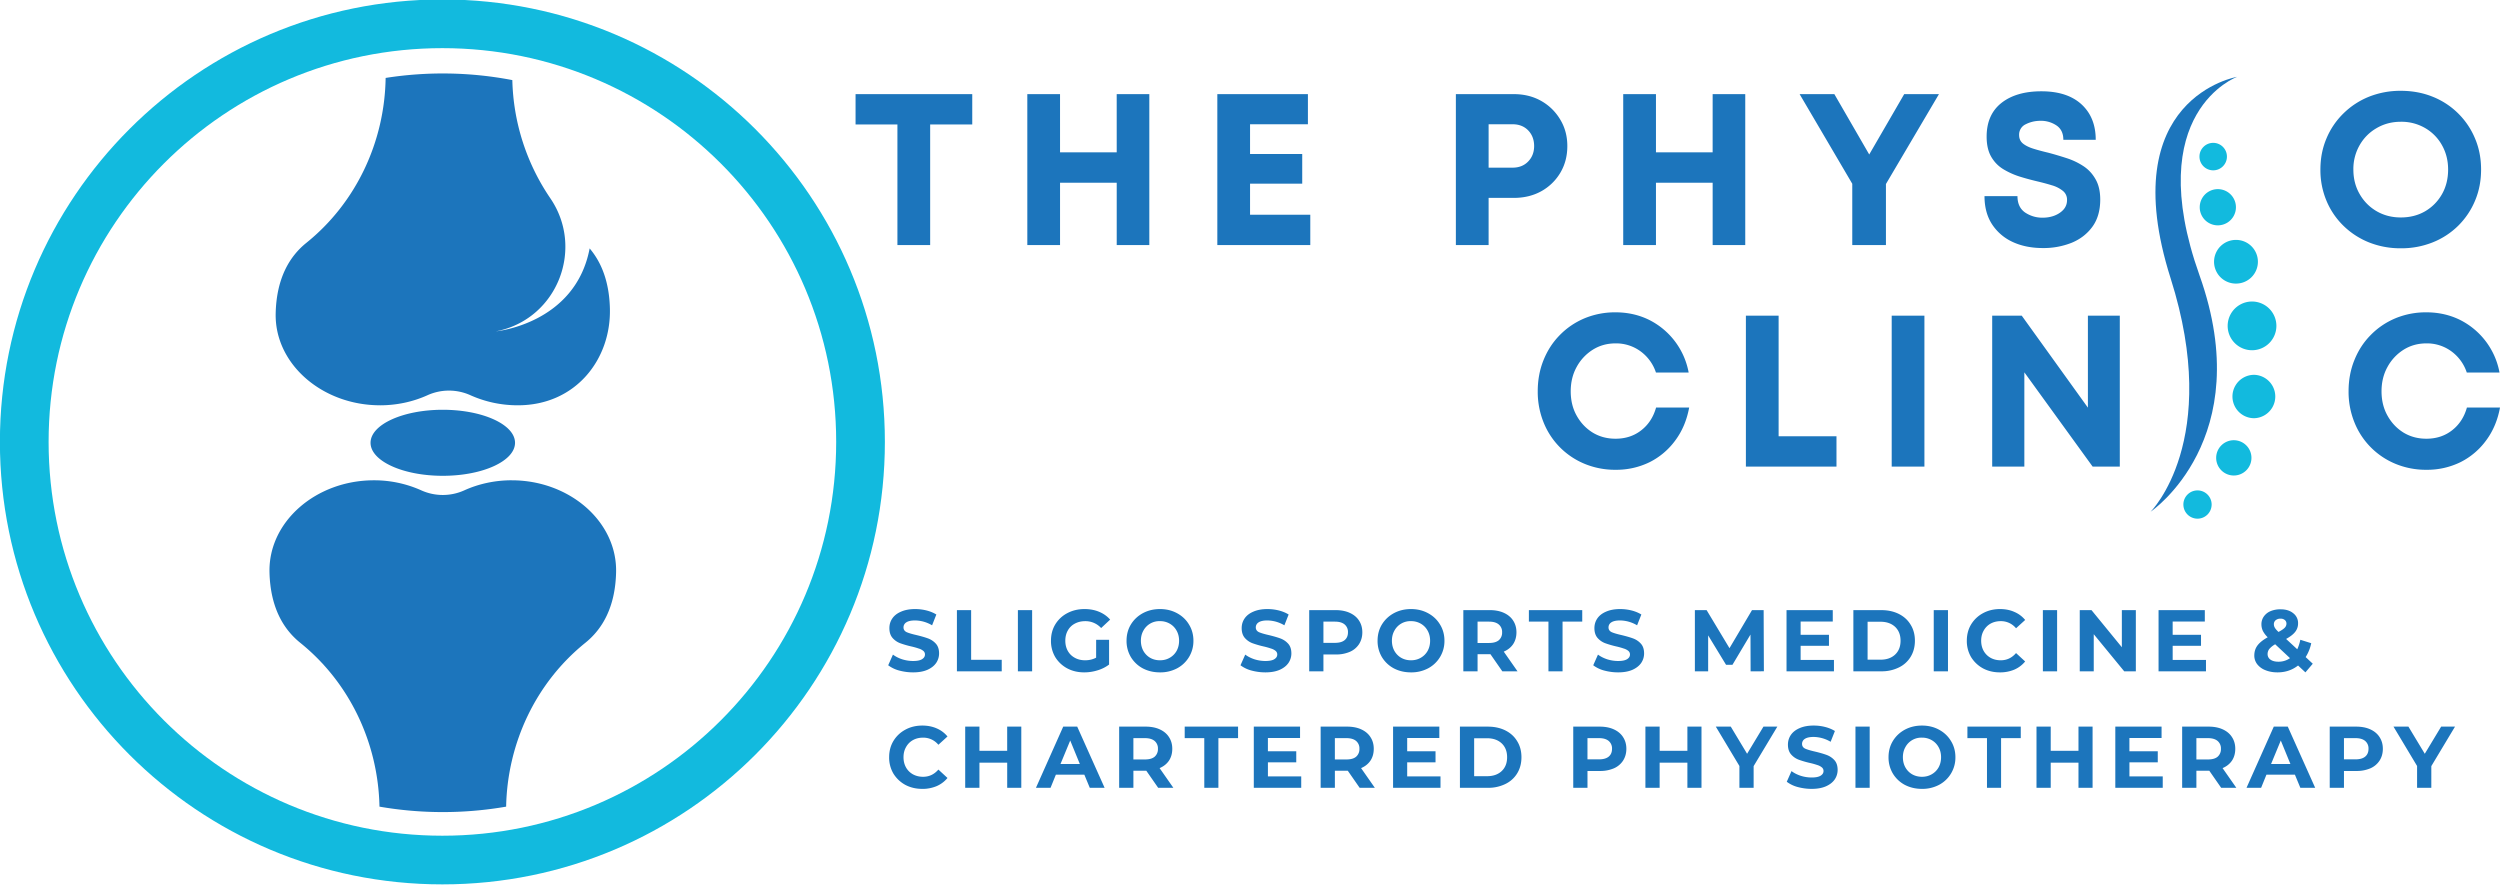
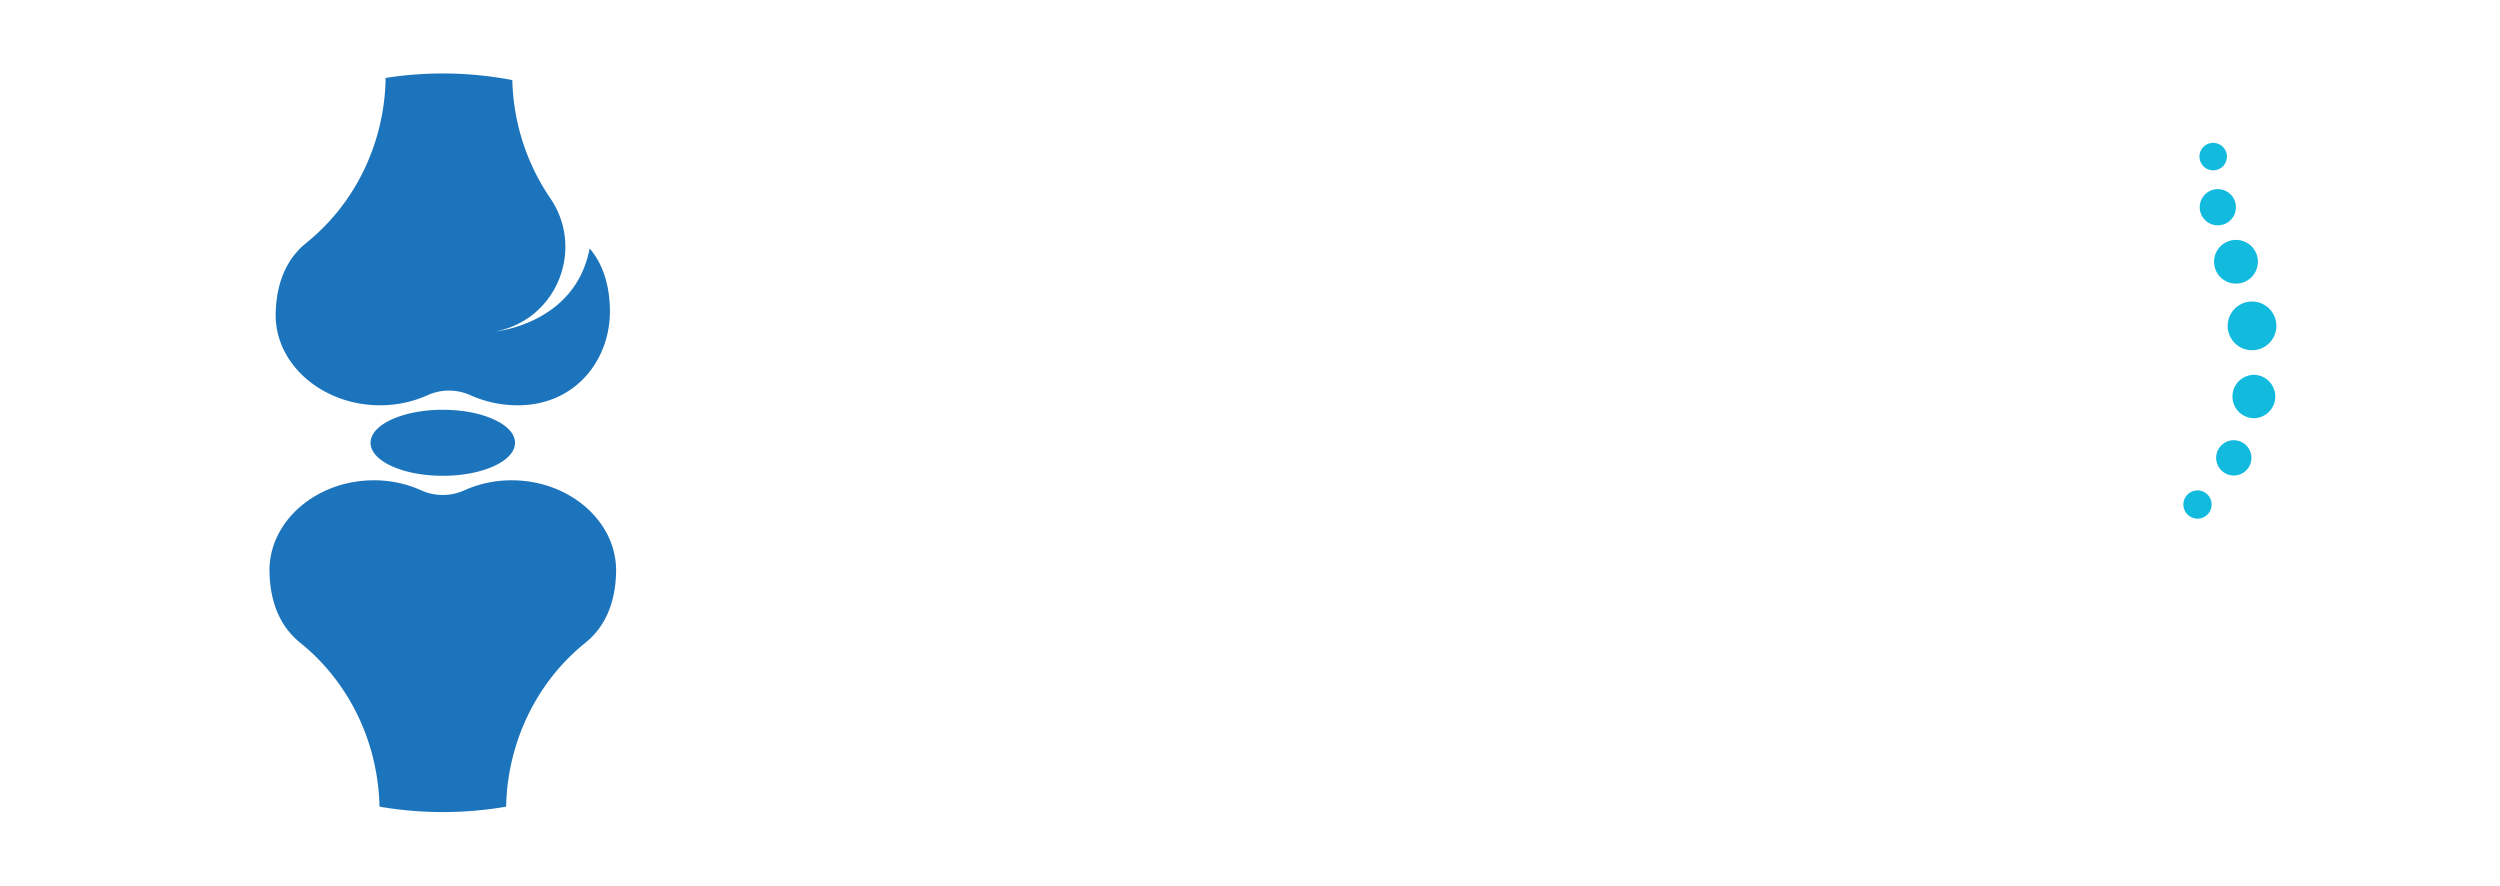
<svg xmlns="http://www.w3.org/2000/svg" width="145.384" height="51.5">
  <defs>
    <clipPath id="a">
      <path d="M17.121 102.297H134V219H17.121Zm0 0" />
    </clipPath>
    <clipPath id="b">
-       <path d="M300 112.46h13V170h-13zm0 0" />
-     </clipPath>
+       </clipPath>
    <clipPath id="c">
      <path d="M305 121h12.316v49.809H305Zm0 0" />
    </clipPath>
  </defs>
  <path fill="#1c75bc" d="M-10.903 2.57c.995 0 1.933-.211 2.76-.585a3.033 3.033 0 0 1 2.503 0 6.7 6.7 0 0 0 2.76.584c3.351 0 5.42-2.665 5.348-5.621-.038-1.59-.507-2.71-1.178-3.502C.461-2.17-4.159-1.73-4.159-1.73l.143-.031c3.448-.764 5.01-4.805 3.012-7.72a12.714 12.714 0 0 1-2.202-6.861 21.418 21.418 0 0 0-7.368-.126c-.057 3.715-1.71 7.254-4.608 9.589-.979.787-1.737 2.056-1.786 4.094-.072 2.956 2.715 5.354 6.065 5.354zm7.665 4.36c-.995 0-1.933.211-2.76.585-.795.36-1.709.36-2.504 0a6.694 6.694 0 0 0-2.76-.584c-3.35 0-6.137 2.398-6.066 5.354.05 2.036.807 3.305 1.786 4.094 2.882 2.32 4.534 5.836 4.61 9.53a21.604 21.604 0 0 0 7.366 0c.074-3.694 1.726-7.21 4.608-9.53.98-.79 1.738-2.058 1.786-4.094.07-2.956-2.717-5.354-6.066-5.354Zm-8.213-2.18c0 1.06 1.88 1.92 4.201 1.92 2.32 0 4.201-.86 4.201-1.92s-1.88-1.92-4.201-1.92c-2.32 0-4.201.86-4.201 1.92" style="stroke-width:.441" transform="translate(33 21)" />
  <g clip-path="url(#a)" transform="translate(-7.556 -45.147) scale(.441)">
-     <path fill="#12bade" d="M75.469 212.578c-28.68 0-51.926-23.25-51.926-51.93s23.246-51.925 51.926-51.925c28.68 0 51.93 23.246 51.93 51.925 0 28.68-23.25 51.93-51.93 51.93zm0-110.277c-32.227 0-58.348 26.12-58.348 58.347 0 32.227 26.121 58.348 58.348 58.348 32.226 0 58.351-26.121 58.351-58.348 0-32.226-26.125-58.347-58.351-58.347" />
-   </g>
-   <path fill="#1c75bc" d="M56.54 5.474V7.24h-2.448v7.013h-1.904V7.24h-2.434V5.474zM64.94 5.474h1.897v8.778h-1.896v-3.627h-3.296v3.627h-1.903V5.474h1.903V8.86h3.296zM72.695 12.487h3.503v1.765h-5.406V5.474h5.268v1.752h-3.365v1.73h3.034v1.724h-3.034zM88.036 5.474c.593 0 1.12.131 1.586.393.464.262.835.624 1.11 1.083.276.455.414.97.414 1.544 0 .58-.136 1.097-.407 1.552a2.944 2.944 0 0 1-1.11 1.076c-.469.258-1 .386-1.593.386h-1.468v2.744h-1.904V5.474ZM87.96 9.75c.376 0 .68-.12.91-.36.23-.237.345-.537.345-.896 0-.367-.115-.67-.344-.91-.231-.238-.535-.358-.91-.358h-1.393V9.75zM99.597 5.474h1.896v8.778h-1.896v-3.627H96.3v3.627h-1.904V5.474h1.904V8.86h3.296zM112.757 5.474l-3.083 5.227v3.551h-1.958v-3.565l-3.062-5.213h2.02l2.028 3.51 2.034-3.51zM118.805 14.425c-.672 0-1.262-.12-1.772-.359a2.84 2.84 0 0 1-1.2-1.041c-.286-.45-.427-.99-.427-1.62h1.917c0 .427.146.744.441.951a1.78 1.78 0 0 0 1.028.303c.237 0 .463-.037.675-.117.216-.083.393-.2.531-.351a.812.812 0 0 0 .207-.559.647.647 0 0 0-.241-.531 1.808 1.808 0 0 0-.635-.324c-.267-.083-.558-.16-.875-.235a15.319 15.319 0 0 1-1.007-.275 4.401 4.401 0 0 1-.959-.435c-.29-.179-.522-.42-.696-.724-.176-.307-.262-.696-.262-1.165 0-.845.284-1.497.855-1.952.574-.455 1.352-.682 2.33-.682 1.002 0 1.78.253 2.331.758.552.507.828 1.193.828 2.062h-1.883c0-.376-.134-.655-.4-.834a1.62 1.62 0 0 0-.924-.27c-.313 0-.6.068-.862.2a.662.662 0 0 0-.386.628c0 .212.078.38.235.504.155.12.36.219.613.296.257.08.54.155.849.228.334.088.677.19 1.027.303.353.11.68.262.98.455.303.19.546.445.73.766.188.317.283.717.283 1.2 0 .634-.152 1.161-.455 1.579-.304.418-.709.73-1.214.937a4.414 4.414 0 0 1-1.662.304ZM139.616 14.439a4.919 4.919 0 0 1-1.855-.345 4.528 4.528 0 0 1-1.483-.966 4.385 4.385 0 0 1-.986-1.455 4.616 4.616 0 0 1-.352-1.813c0-.652.118-1.255.352-1.807a4.402 4.402 0 0 1 .986-1.455 4.518 4.518 0 0 1 1.483-.972 4.919 4.919 0 0 1 1.855-.345c.67 0 1.29.116 1.855.345a4.448 4.448 0 0 1 2.461 2.427c.235.552.352 1.155.352 1.807 0 .653-.117 1.258-.352 1.813a4.472 4.472 0 0 1-.979 1.455 4.457 4.457 0 0 1-1.482.966 4.893 4.893 0 0 1-1.855.345zm0-1.793c.527 0 1-.12 1.413-.359.414-.243.74-.574.98-.993.237-.417.358-.896.358-1.434 0-.524-.12-.997-.359-1.42a2.617 2.617 0 0 0-.979-.994 2.741 2.741 0 0 0-1.413-.365c-.516 0-.983.122-1.4.365-.42.24-.75.571-.993.993a2.785 2.785 0 0 0-.366 1.42c0 .53.121 1.006.366 1.428.243.424.574.757.993 1 .417.24.884.359 1.4.359zM93.948 27.32a4.621 4.621 0 0 1-1.793-.345 4.35 4.35 0 0 1-2.393-2.42 4.73 4.73 0 0 1-.337-1.8c0-.651.112-1.257.337-1.813.225-.56.542-1.049.952-1.462.409-.417.89-.742 1.441-.973a4.621 4.621 0 0 1 1.793-.344c.712 0 1.365.148 1.958.441a4.29 4.29 0 0 1 2.296 3.062H96.3a2.49 2.49 0 0 0-.896-1.235 2.397 2.397 0 0 0-1.455-.462c-.493 0-.936.124-1.33.373a2.705 2.705 0 0 0-.932 1c-.23.418-.344.89-.344 1.413 0 .53.113 1 .344 1.414.23.414.54.743.931.986.395.24.838.358 1.331.358.58 0 1.078-.162 1.496-.49.418-.325.706-.766.862-1.323h1.924c-.134.727-.4 1.362-.8 1.903a4.147 4.147 0 0 1-1.49 1.269 4.403 4.403 0 0 1-1.992.448zM103.433 25.369h3.365v1.765h-5.268v-8.778h1.903zM110.009 27.134v-8.778h1.903v8.778ZM121.419 18.356h1.855v8.778h-1.58l-3.971-5.482v5.482h-1.87v-8.778h1.718l3.848 5.35zM141.102 27.32a4.621 4.621 0 0 1-1.793-.345 4.35 4.35 0 0 1-2.393-2.42 4.73 4.73 0 0 1-.338-1.8c0-.651.112-1.257.338-1.813.224-.56.541-1.049.952-1.462.408-.417.89-.742 1.44-.973a4.621 4.621 0 0 1 1.794-.344c.712 0 1.365.148 1.958.441a4.29 4.29 0 0 1 2.296 3.062h-1.903a2.49 2.49 0 0 0-.896-1.235 2.397 2.397 0 0 0-1.455-.462c-.493 0-.936.124-1.331.373a2.705 2.705 0 0 0-.931 1c-.231.418-.345.89-.345 1.413 0 .53.114 1 .345 1.414.23.414.54.743.93.986.396.24.839.358 1.332.358.579 0 1.077-.162 1.496-.49.417-.325.705-.766.862-1.323h1.924c-.134.727-.4 1.362-.8 1.903a4.147 4.147 0 0 1-1.49 1.269 4.403 4.403 0 0 1-1.992.448zM53.1 39.101c-.28 0-.555-.038-.82-.11a1.836 1.836 0 0 1-.628-.303l.276-.621c.152.115.333.207.545.276.21.065.42.096.627.096.235 0 .407-.034.518-.103.113-.07.172-.16.172-.276a.263.263 0 0 0-.103-.214.725.725 0 0 0-.256-.13 4.114 4.114 0 0 0-.413-.118 5.537 5.537 0 0 1-.67-.193 1.11 1.11 0 0 1-.44-.303c-.125-.142-.187-.333-.187-.573 0-.207.055-.393.166-.558.114-.17.284-.304.51-.4.224-.1.498-.152.82-.152.23 0 .452.028.67.083.215.055.403.134.565.234l-.248.628a1.988 1.988 0 0 0-.986-.283c-.231 0-.4.038-.51.11a.34.34 0 0 0-.166.297c0 .124.062.217.186.276.128.055.324.113.586.172.27.066.491.13.662.193.174.066.324.166.448.304.124.137.187.327.187.565a.98.98 0 0 1-.173.559c-.115.165-.288.3-.517.4-.226.096-.5.144-.82.144ZM55.648 35.481h.827v2.89h1.779v.668h-2.606zM59.194 35.481h.828v3.558h-.828zM63.745 37.205h.752v1.441a2.09 2.09 0 0 1-.676.338 2.603 2.603 0 0 1-.766.117c-.369 0-.7-.077-.993-.234a1.82 1.82 0 0 1-.696-.655 1.83 1.83 0 0 1-.248-.952c0-.353.082-.669.248-.945a1.77 1.77 0 0 1 .696-.655c.299-.16.635-.241 1.007-.241.312 0 .595.053.848.159.257.106.47.258.642.455l-.524.49a1.232 1.232 0 0 0-.924-.4c-.226 0-.428.048-.607.144a.978.978 0 0 0-.407.4c-.097.17-.145.369-.145.593 0 .22.048.42.145.593.096.17.23.304.407.4.174.097.374.145.6.145.234 0 .448-.05.64-.152zM67.457 39.101c-.368 0-.701-.077-1-.234a1.8 1.8 0 0 1-.696-.662 1.82 1.82 0 0 1-.248-.945c0-.348.083-.662.248-.938.169-.279.402-.5.697-.662.298-.16.63-.241 1-.241.367 0 .698.081.992.241.299.162.531.383.697.662.169.276.255.59.255.938a1.792 1.792 0 0 1-.952 1.607 2.08 2.08 0 0 1-.993.234zm0-.703c.21 0 .4-.048.566-.145.169-.096.303-.23.4-.4.096-.174.145-.372.145-.593 0-.22-.049-.415-.145-.586a1.043 1.043 0 0 0-.4-.407 1.104 1.104 0 0 0-.566-.145 1.05 1.05 0 0 0-.965.552c-.096.17-.145.365-.145.586 0 .22.049.42.145.593.097.17.228.304.393.4.169.097.36.145.572.145zM73.587 39.101c-.28 0-.555-.038-.82-.11a1.836 1.836 0 0 1-.628-.303l.276-.621c.152.115.333.207.545.276.21.065.42.096.627.096.235 0 .407-.034.518-.103.113-.07.172-.16.172-.276a.263.263 0 0 0-.103-.214.725.725 0 0 0-.256-.13 4.114 4.114 0 0 0-.413-.118 5.537 5.537 0 0 1-.67-.193 1.11 1.11 0 0 1-.44-.303c-.125-.142-.187-.333-.187-.573 0-.207.055-.393.166-.558.114-.17.284-.304.51-.4.224-.1.498-.152.82-.152.23 0 .452.028.67.083.215.055.403.134.565.234l-.248.628a1.988 1.988 0 0 0-.986-.283c-.231 0-.4.038-.51.11a.34.34 0 0 0-.166.297c0 .124.062.217.186.276.128.055.324.113.586.172.27.066.492.13.662.193.174.066.324.166.448.304.125.137.187.327.187.565a.98.98 0 0 1-.173.559c-.115.165-.288.3-.517.4-.226.096-.5.144-.82.144ZM77.672 35.481c.317 0 .59.054.82.159.235.107.415.255.539.448.127.193.193.42.193.683 0 .262-.066.493-.193.69a1.207 1.207 0 0 1-.538.447 2.021 2.021 0 0 1-.82.152h-.711v.98h-.827V35.48Zm-.041 1.903c.248 0 .436-.051.565-.158.128-.105.193-.257.193-.455a.562.562 0 0 0-.193-.456c-.129-.11-.317-.165-.565-.165h-.669v1.234ZM82.055 39.101c-.368 0-.701-.077-1-.234a1.8 1.8 0 0 1-.696-.662 1.82 1.82 0 0 1-.248-.945c0-.348.083-.662.248-.938.17-.279.402-.5.697-.662.298-.16.63-.241 1-.241.367 0 .698.081.992.241.299.162.531.383.697.662.169.276.255.59.255.938a1.792 1.792 0 0 1-.952 1.607 2.08 2.08 0 0 1-.993.234zm0-.703c.21 0 .4-.048.566-.145.169-.096.303-.23.4-.4.096-.174.145-.372.145-.593 0-.22-.049-.415-.145-.586a1.043 1.043 0 0 0-.4-.407 1.104 1.104 0 0 0-.566-.145 1.05 1.05 0 0 0-.965.552c-.096.17-.145.365-.145.586 0 .22.049.42.145.593.097.17.228.304.393.4.17.097.36.145.572.145zM87.366 39.04l-.69-.994h-.75v.993h-.828v-3.558h1.537c.318 0 .59.054.821.159.234.107.414.255.538.448.127.193.193.42.193.683 0 .267-.066.496-.193.69-.13.189-.31.334-.545.434l.8 1.144Zm-.013-2.27a.562.562 0 0 0-.194-.455c-.129-.11-.317-.165-.565-.165h-.669v1.241h.669c.248 0 .436-.052.565-.158a.579.579 0 0 0 .194-.462zM90.048 36.15H88.91v-.669h3.103v.669h-1.145v2.89h-.82ZM94.1 39.101c-.281 0-.555-.038-.82-.11a1.836 1.836 0 0 1-.628-.303l.276-.621c.151.115.332.207.544.276.21.065.421.096.628.096.234 0 .407-.034.517-.103.114-.07.172-.16.172-.276a.263.263 0 0 0-.103-.214.725.725 0 0 0-.255-.13 4.114 4.114 0 0 0-.414-.118 5.537 5.537 0 0 1-.669-.193 1.11 1.11 0 0 1-.441-.303c-.124-.142-.186-.333-.186-.573 0-.207.055-.393.165-.558.114-.17.285-.304.51-.4.225-.1.499-.152.821-.152.23 0 .452.028.669.083.216.055.403.134.565.234l-.248.628a1.988 1.988 0 0 0-.986-.283c-.23 0-.4.038-.51.11a.34.34 0 0 0-.166.297c0 .124.062.217.187.276.127.055.324.113.586.172.27.066.491.13.662.193.174.066.324.166.448.304.124.137.186.327.186.565a.98.98 0 0 1-.172.559c-.116.165-.288.3-.517.4-.226.096-.5.144-.821.144ZM101.804 39.04l-.007-2.138-1.048 1.758h-.373l-1.041-1.71v2.09h-.772V35.48h.682l1.331 2.214 1.31-2.214h.676l.014 3.558ZM106.651 38.377v.662h-2.758v-3.558h2.689v.662h-1.869v.772h1.648v.642h-1.648v.82ZM107.78 35.481h1.62c.386 0 .726.074 1.02.22.299.149.528.358.69.628.166.267.249.578.249.931 0 .355-.083.667-.249.938a1.62 1.62 0 0 1-.69.62 2.24 2.24 0 0 1-1.02.221h-1.62Zm1.579 2.882c.353 0 .636-.098.848-.296.21-.197.317-.466.317-.807 0-.34-.107-.608-.317-.807-.212-.196-.495-.296-.848-.296h-.752v2.206zM112.454 35.481h.828v3.558h-.828zM116.302 39.101c-.364 0-.693-.077-.986-.234-.29-.16-.52-.38-.69-.655a1.83 1.83 0 0 1-.248-.952c0-.353.083-.669.248-.945.17-.279.4-.498.69-.655.293-.16.624-.241.993-.241.307 0 .586.055.834.166.248.106.457.262.628.468l-.531.483a1.132 1.132 0 0 0-.89-.414c-.22 0-.419.049-.593.145-.17.097-.303.233-.4.407-.096.17-.145.365-.145.586 0 .22.049.42.145.593.097.17.23.304.4.4.174.097.372.145.593.145.354 0 .65-.14.89-.42l.53.489a1.69 1.69 0 0 1-.634.476 2.124 2.124 0 0 1-.834.158ZM118.8 35.481h.828v3.558h-.827zM124.207 35.481v3.558h-.676l-1.772-2.158v2.158h-.814v-3.558h.683l1.765 2.158v-2.158ZM128.286 38.377v.662h-2.758v-3.558h2.69v.662h-1.87v.772h1.649v.642h-1.648v.82ZM134.068 39.101l-.427-.4c-.342.268-.738.4-1.193.4-.259 0-.49-.041-.697-.124a1.11 1.11 0 0 1-.482-.345.818.818 0 0 1-.173-.51c0-.22.059-.414.18-.58.124-.168.324-.33.6-.482a1.4 1.4 0 0 1-.283-.372.923.923 0 0 1-.083-.38.78.78 0 0 1 .138-.455.904.904 0 0 1 .386-.31 1.48 1.48 0 0 1 .586-.11c.307 0 .554.076.738.227a.716.716 0 0 1 .283.593.775.775 0 0 1-.166.49c-.11.143-.288.281-.53.414l.648.6c.077-.16.137-.345.179-.552l.634.2a2.405 2.405 0 0 1-.324.807l.414.386Zm-1.448-3.123a.421.421 0 0 0-.282.09.296.296 0 0 0-.104.234c0 .069.017.136.055.2.036.065.107.148.214.248.174-.091.293-.173.359-.241a.343.343 0 0 0 .103-.242.264.264 0 0 0-.09-.207.364.364 0 0 0-.255-.082Zm-.117 2.503c.248 0 .47-.07.669-.207l-.862-.807a1.249 1.249 0 0 0-.338.269.48.48 0 0 0-.103.303.38.38 0 0 0 .172.324c.114.08.269.118.462.118zM53.631 45.876c-.363 0-.693-.078-.986-.234-.29-.16-.52-.38-.69-.655a1.83 1.83 0 0 1-.248-.952c0-.353.083-.669.249-.945.169-.279.4-.498.69-.655.292-.16.623-.241.992-.241.307 0 .586.055.835.165.248.107.456.262.627.47l-.53.482a1.132 1.132 0 0 0-.89-.414c-.221 0-.42.048-.593.145-.171.096-.304.233-.4.407-.097.17-.145.365-.145.586 0 .22.048.419.145.593.096.17.229.303.4.4.174.096.372.145.593.145.353 0 .65-.14.89-.42l.53.489a1.69 1.69 0 0 1-.634.475 2.124 2.124 0 0 1-.835.16ZM59.392 42.256v3.558h-.82v-1.462h-1.614v1.462h-.828v-3.558h.828v1.407h1.613v-1.407zM63.058 45.049h-1.655l-.31.765h-.849l1.586-3.558h.814l1.593 3.558h-.862Zm-.262-.621-.559-1.365-.565 1.365ZM67.352 45.814l-.69-.993h-.751v.993h-.828v-3.558h1.538c.317 0 .59.053.82.158.235.107.414.256.538.449.128.193.193.42.193.682 0 .268-.065.497-.193.69-.129.19-.31.334-.544.434l.8 1.145Zm-.014-2.269a.562.562 0 0 0-.193-.455c-.13-.11-.317-.165-.566-.165h-.668v1.24h.668c.249 0 .437-.05.566-.158a.579.579 0 0 0 .193-.462zM70.033 42.925h-1.138v-.67h3.103v.67h-1.144v2.889h-.82ZM75.671 45.152v.662h-2.758v-3.558h2.69v.662h-1.87v.772h1.649v.641h-1.648v.821ZM79.069 45.814l-.69-.993h-.751v.993H76.8v-3.558h1.538c.317 0 .59.053.82.158.235.107.414.256.538.449.128.193.193.42.193.682 0 .268-.065.497-.193.69-.129.19-.31.334-.544.434l.8 1.145Zm-.014-2.269a.562.562 0 0 0-.193-.455c-.13-.11-.317-.165-.565-.165h-.67v1.24h.67c.248 0 .436-.05.565-.158a.579.579 0 0 0 .193-.462zM83.77 45.152v.662h-2.758v-3.558h2.69v.662h-1.869v.772h1.648v.641h-1.648v.821ZM84.9 42.256h1.62c.386 0 .726.074 1.02.22.299.149.528.357.69.628.166.267.248.578.248.93 0 .356-.082.668-.248.939a1.62 1.62 0 0 1-.69.62 2.24 2.24 0 0 1-1.02.221H84.9Zm1.579 2.882c.353 0 .636-.098.848-.296.21-.197.317-.466.317-.807 0-.34-.107-.609-.317-.807-.212-.196-.495-.296-.848-.296h-.752v2.206zM93.027 42.256c.318 0 .59.053.821.158.234.107.414.256.538.449.127.193.193.42.193.682 0 .262-.066.493-.193.69a1.207 1.207 0 0 1-.538.448 2.021 2.021 0 0 1-.82.152h-.71v.979h-.828v-3.558Zm-.04 1.903c.247 0 .435-.052.565-.159.127-.105.193-.256.193-.455a.562.562 0 0 0-.193-.455c-.13-.11-.318-.165-.566-.165h-.669v1.234ZM98.948 42.256v3.558h-.82v-1.462h-1.614v1.462h-.827v-3.558h.827v1.407h1.614v-1.407zM101.98 44.552v1.262h-.827v-1.269l-1.373-2.29h.87l.95 1.58.952-1.58h.807zM105.355 45.876c-.281 0-.555-.038-.821-.11a1.836 1.836 0 0 1-.627-.304l.275-.62c.152.115.333.207.545.276.21.065.42.096.628.096.234 0 .406-.034.517-.103.114-.07.172-.16.172-.276a.263.263 0 0 0-.103-.214.725.725 0 0 0-.255-.131 4.114 4.114 0 0 0-.414-.117 5.537 5.537 0 0 1-.669-.193 1.11 1.11 0 0 1-.441-.304c-.124-.141-.187-.332-.187-.572 0-.207.056-.393.166-.559.114-.168.284-.303.51-.4.224-.1.498-.151.82-.151.23 0 .453.027.67.083.215.055.403.134.565.234l-.248.627a1.988 1.988 0 0 0-.986-.282c-.231 0-.4.038-.51.11a.34.34 0 0 0-.166.297c0 .124.062.217.186.275.128.056.324.114.586.173.271.065.492.13.662.193.174.065.324.165.449.303.124.138.186.328.186.566a.98.98 0 0 1-.173.558c-.115.166-.288.3-.517.4-.226.097-.5.145-.82.145ZM107.902 42.256h.827v3.558h-.827zM111.77 45.876c-.369 0-.702-.078-1-.234a1.8 1.8 0 0 1-.696-.662 1.82 1.82 0 0 1-.249-.945c0-.348.083-.662.249-.938.169-.28.401-.5.696-.662.298-.16.631-.241 1-.241.367 0 .698.08.993.241.298.162.53.383.696.662.17.276.255.59.255.938a1.792 1.792 0 0 1-.951 1.607 2.08 2.08 0 0 1-.993.234zm0-.703c.21 0 .4-.049.565-.145.17-.097.304-.23.4-.4.097-.174.145-.372.145-.593 0-.22-.048-.416-.145-.586a1.043 1.043 0 0 0-.4-.407 1.104 1.104 0 0 0-.565-.145 1.05 1.05 0 0 0-.965.552c-.097.17-.145.365-.145.586 0 .22.048.419.145.593.096.17.227.303.393.4.168.096.36.145.572.145zM115.55 42.925h-1.138v-.67h3.103v.67h-1.145v2.889h-.82ZM121.691 42.256v3.558h-.82v-1.462h-1.614v1.462h-.827v-3.558h.827v1.407h1.614v-1.407zM125.771 45.152v.662h-2.758v-3.558h2.69v.662h-1.87v.772h1.649v.641h-1.648v.821ZM129.169 45.814l-.69-.993h-.751v.993h-.828v-3.558h1.538c.317 0 .59.053.82.158.235.107.414.256.538.449.128.193.193.42.193.682 0 .268-.065.497-.193.69-.13.19-.31.334-.545.434l.8 1.145Zm-.014-2.269a.562.562 0 0 0-.193-.455c-.13-.11-.317-.165-.566-.165h-.668v1.24h.668c.249 0 .437-.05.566-.158a.579.579 0 0 0 .193-.462zM133.457 45.049h-1.655l-.31.765h-.849l1.586-3.558h.814l1.593 3.558h-.862Zm-.262-.621-.559-1.365-.565 1.365ZM137.02 42.256c.317 0 .59.053.82.158.235.107.414.256.538.449.128.193.193.42.193.682 0 .262-.065.493-.193.69a1.207 1.207 0 0 1-.538.448 2.021 2.021 0 0 1-.82.152h-.71v.979h-.828v-3.558Zm-.042 1.903c.249 0 .437-.052.566-.159.127-.105.193-.256.193-.455a.562.562 0 0 0-.193-.455c-.13-.11-.317-.165-.566-.165h-.668v1.234ZM141.39 44.552v1.262h-.828v-1.269l-1.372-2.29h.868l.952 1.58.952-1.58h.806zm0 0" />
+     </g>
  <g clip-path="url(#b)" transform="translate(-7.556 -45.147) scale(.441)">
-     <path fill="#1c75bc" d="M303.367 139.07c-7.57-23.847 8.781-26.566 8.781-26.566s-12.66 4.598-4.964 26.195c7.695 21.598-6.454 31.156-6.454 31.156s9.434-9.37 2.637-30.785zm0 0" />
-   </g>
+     </g>
  <g clip-path="url(#c)" transform="translate(-7.556 -45.147) scale(.441)">
-     <path fill="#12bade" d="M305.05 168.906c0-1.027.837-1.863 1.864-1.863 1.027 0 1.863.836 1.863 1.863a1.865 1.865 0 0 1-1.863 1.864 1.865 1.865 0 0 1-1.863-1.864zm6.65-3.828a2.328 2.328 0 0 0 2.327-2.324 2.326 2.326 0 1 0-2.328 2.324zm2.683-7.555a2.862 2.862 0 0 0 0-5.722 2.86 2.86 0 0 0 0 5.722zm-.281-8.964a3.214 3.214 0 0 0 3.214-3.211 3.212 3.212 0 1 0-6.426 0 3.21 3.21 0 0 0 3.212 3.21zm-2.18-8.79a2.88 2.88 0 1 0 0-5.758 2.88 2.88 0 0 0 0 5.759zm-2.328-7.68a2.386 2.386 0 1 0 0-4.774 2.386 2.386 0 0 0 0 4.775zm-.61-7.253c1 0 1.809-.813 1.809-1.813a1.81 1.81 0 1 0-3.621 0c0 1 .808 1.813 1.812 1.813zm0 0" />
+     <path fill="#12bade" d="M305.05 168.906c0-1.027.837-1.863 1.864-1.863 1.027 0 1.863.836 1.863 1.863a1.865 1.865 0 0 1-1.863 1.864 1.865 1.865 0 0 1-1.863-1.864zm6.65-3.828a2.328 2.328 0 0 0 2.327-2.324 2.326 2.326 0 1 0-2.328 2.324zm2.683-7.555a2.862 2.862 0 0 0 0-5.722 2.86 2.86 0 0 0 0 5.722zm-.281-8.964a3.214 3.214 0 0 0 3.214-3.211 3.212 3.212 0 1 0-6.426 0 3.21 3.21 0 0 0 3.212 3.21zm-2.18-8.79a2.88 2.88 0 1 0 0-5.758 2.88 2.88 0 0 0 0 5.759zm-2.328-7.68a2.386 2.386 0 1 0 0-4.774 2.386 2.386 0 0 0 0 4.775zm-.61-7.253c1 0 1.809-.813 1.809-1.813a1.81 1.81 0 1 0-3.621 0c0 1 .808 1.813 1.812 1.813z" />
  </g>
</svg>